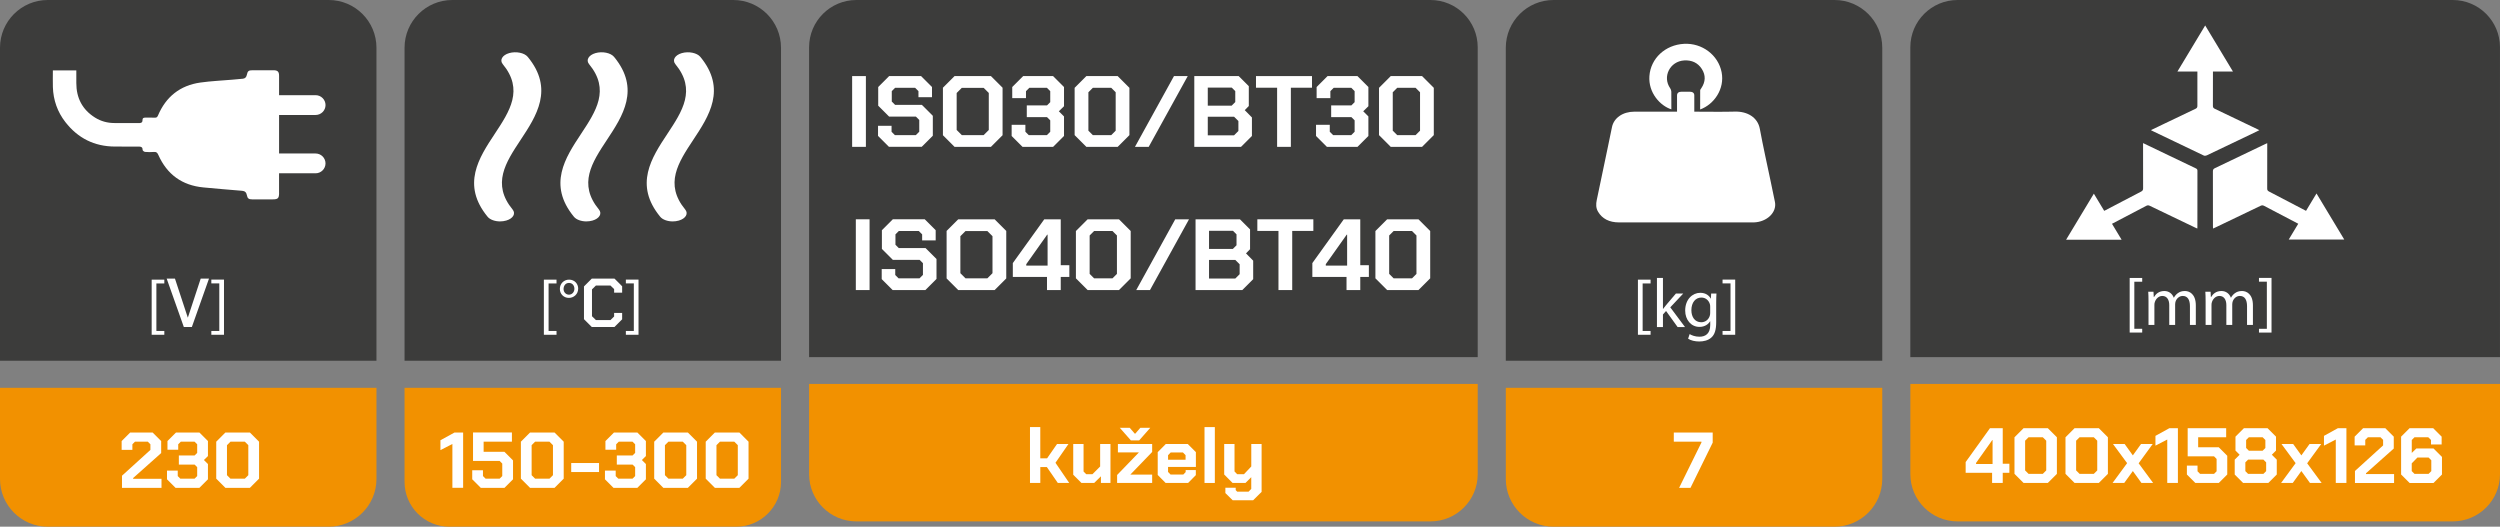
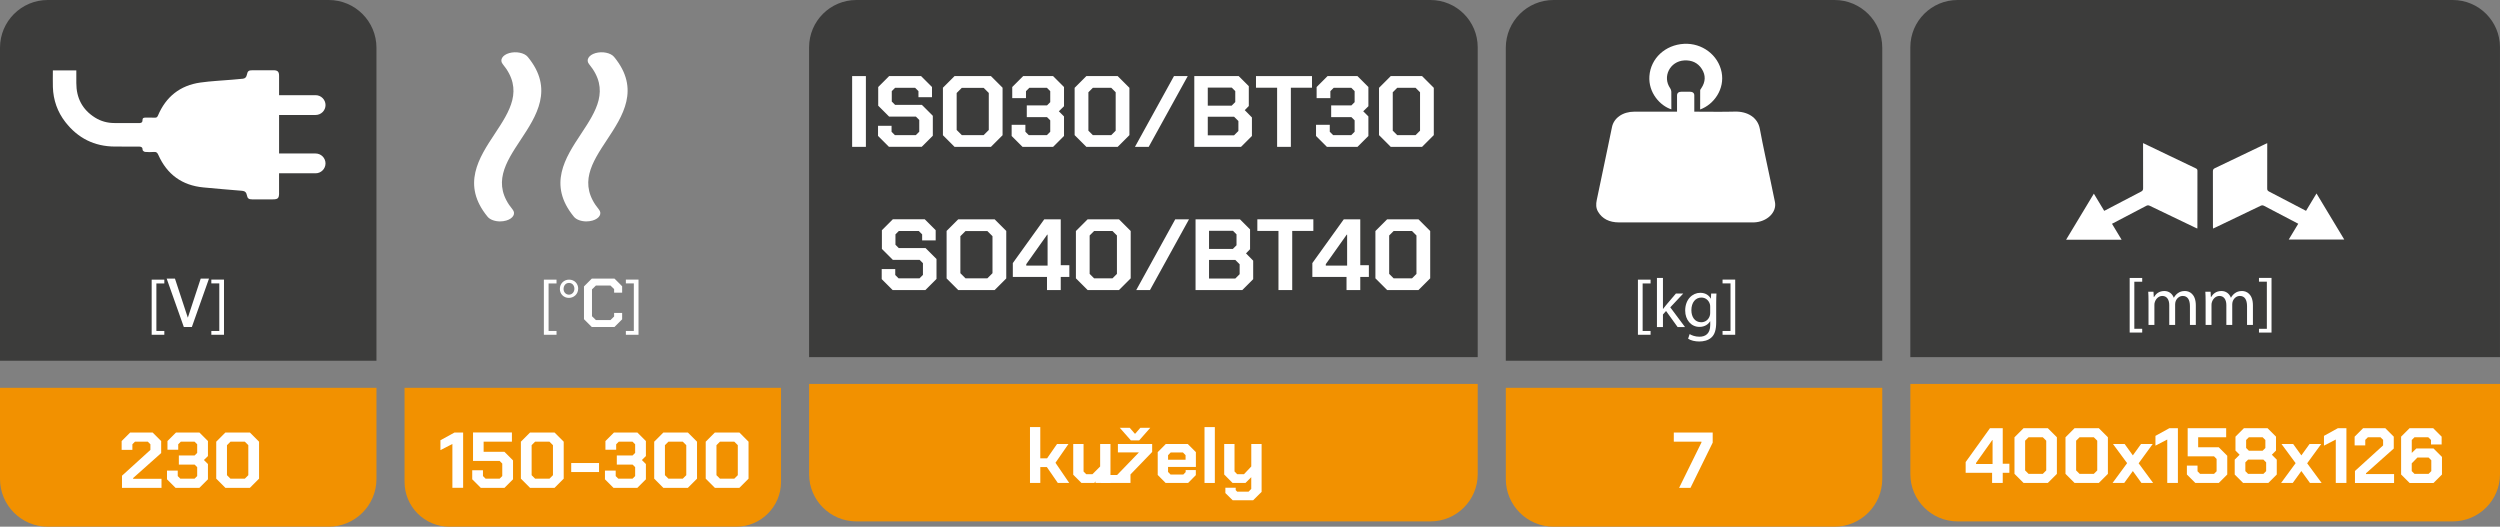
<svg xmlns="http://www.w3.org/2000/svg" id="Layer_2" viewBox="0 0 1215 255.97">
  <rect x="0" y="0" width="1215" height="255.97" fill="#808080" stroke="none" />
  <defs>
    <style>
      .cls-1 {
        fill: #fff;
      }

      .cls-2 {
        fill: #f29100;
      }

      .cls-3 {
        fill: #3c3c3b;
      }
    </style>
  </defs>
  <g id="Vrstva_1">
    <g>
      <path class="cls-3" d="M755.03,0c-12.82,0-23.21,10.39-23.21,23.21v152.11h182.96V23.21C914.78,10.39,904.39,0,891.57,0h-136.54Z" />
      <path class="cls-1" d="M862.63,98.19c-.67-3.42-1.42-6.84-2.13-10.26-1.76-8.43-3.66-16.85-5.22-25.31-1.02-5.53-5.98-8.54-12.14-8.38-6.19.17-12.38.04-18.58.04h-1.13v-.91c0-2.34,0-4.68,0-7.02,0-1.15-.77-1.76-2.18-1.78-1.33-.01-2.67-.01-4,0-1.46.01-2.2.62-2.21,1.83,0,1.44,0,2.88,0,4.31v3.56h-1.19c-6.51,0-13.02,0-19.53,0-5.65,0-10.01,3.05-10.91,7.56-.65,3.24-1.33,6.48-2.01,9.73-1.79,8.56-3.57,17.12-5.38,25.68-.41,1.94-.43,3.85.64,5.66,2.03,3.44,5.47,5.19,10.17,5.19,21.6.02,43.19,0,64.79,0,.25,0,.51,0,.76,0,6.37-.2,11.24-4.89,10.25-9.92" />
      <path class="cls-1" d="M812.28,53.15c0-2.88.03-5.73-.02-8.58-.01-.56-.22-1.19-.54-1.66-3.92-5.59-.16-13.13,6.8-13.54,3.68-.22,6.62,1.14,8.54,4.11,2.02,3.13,1.83,6.31-.23,9.4-.22.32-.53.68-.54,1.02-.04,3.07-.02,6.13-.02,9.31,6.84-2.51,12.03-10.05,10.43-18.14-1.65-8.35-9.49-14.24-18.26-13.77-9.11.49-16.21,7.04-16.83,15.66-.59,8.13,5.28,14.49,10.69,16.19" />
      <path class="cls-2" d="M731.82,188.47v44.29c0,12.82,10.39,23.21,23.21,23.21h136.54c12.82,0,23.21-10.39,23.21-23.21v-44.29h-182.96Z" />
      <g>
        <path class="cls-1" d="M796.03,162.7v-26.79h6.15v1.85h-3.86v23.09h3.86v1.85h-6.15Z" />
        <path class="cls-1" d="M808.19,150.13h.07c.4-.57.97-1.28,1.45-1.85l4.77-5.61h3.56l-6.29,6.69,7.16,9.58h-3.6l-5.61-7.8-1.51,1.68v6.12h-2.92v-23.86h2.92v15.06Z" />
        <path class="cls-1" d="M834.2,142.67c-.07,1.18-.13,2.49-.13,4.47v9.44c0,3.73-.74,6.02-2.32,7.43-1.58,1.48-3.87,1.95-5.92,1.95s-4.1-.47-5.41-1.35l.74-2.25c1.08.67,2.75,1.28,4.77,1.28,3.02,0,5.24-1.58,5.24-5.68v-1.81h-.07c-.91,1.51-2.65,2.72-5.18,2.72-4.03,0-6.92-3.43-6.92-7.93,0-5.51,3.6-8.64,7.33-8.64,2.82,0,4.37,1.48,5.08,2.82h.07l.14-2.45h2.59ZM831.15,149.08c0-.5-.03-.94-.17-1.35-.54-1.71-1.98-3.12-4.13-3.12-2.82,0-4.84,2.39-4.84,6.15,0,3.19,1.61,5.85,4.81,5.85,1.82,0,3.46-1.14,4.1-3.02.17-.5.23-1.08.23-1.58v-2.92Z" />
        <path class="cls-1" d="M843.31,135.88v26.82h-6.15v-1.85h3.87v-23.12h-3.87v-1.85h6.15Z" />
      </g>
      <path class="cls-1" d="M826.91,215v-.34h-13.44v-4.46h18.9v4.92l-10.79,21.97h-5.53l10.87-22.08Z" />
      <path class="cls-3" d="M416.2,0c-12.69,0-22.98,10.29-22.98,22.98v150.59h324.95V22.98c0-12.69-10.28-22.98-22.98-22.98h-278.99Z" />
      <path class="cls-2" d="M393.22,186.58v43.84c0,12.69,10.29,22.98,22.98,22.98h278.99c12.69,0,22.98-10.29,22.98-22.98v-43.84h-324.95Z" />
      <g>
        <path class="cls-1" d="M414.14,36.98h6.68v34.39h-6.68v-34.39Z" />
        <path class="cls-1" d="M426.72,66.06v-4.91h6.58v2.9l1.62,1.62h10.17l1.67-1.67v-5.7l-1.62-1.62h-13.02l-5.31-5.31v-9.09l5.31-5.31h15.52l5.31,5.31v4.96h-6.58v-2.95l-1.62-1.62h-9.73l-1.62,1.62v5.06l1.62,1.62h13.02l5.31,5.31v9.68l-5.4,5.4h-15.92l-5.31-5.31Z" />
        <path class="cls-1" d="M458.26,65.72v-23.09l5.65-5.65h17.69l5.65,5.65v23.09l-5.65,5.65h-17.69l-5.65-5.65ZM478.05,65.67l2.5-2.5v-17.98l-2.5-2.5h-10.61l-2.5,2.5v17.98l2.5,2.5h10.61Z" />
        <path class="cls-1" d="M491.66,66.06v-5.41h6.68v3.39l1.62,1.62h8.84l1.62-1.62v-5.55l-1.57-1.57h-9.83v-5.7h9.83l1.57-1.57v-5.35l-1.62-1.62h-8.55l-1.62,1.62v3.39h-6.68v-5.4l5.31-5.31h14.54l5.31,5.31v9.33l-2.51,2.46,2.51,2.51v9.48l-5.31,5.31h-14.84l-5.31-5.31Z" />
        <path class="cls-1" d="M522.27,65.67v-22.99l5.7-5.7h15.23l5.7,5.7v22.99l-5.7,5.7h-15.23l-5.7-5.7ZM540.06,65.67l2.16-2.16v-18.67l-2.16-2.16h-8.94l-2.16,2.16v18.67l2.16,2.16h8.94Z" />
        <path class="cls-1" d="M570.56,36.98h6.68l-18.97,34.39h-6.68l18.96-34.39Z" />
        <path class="cls-1" d="M580.44,36.98h21.57l4.91,4.91v9.63l-1.97,2.02,3.49,3.54v8.99l-5.31,5.31h-22.7v-34.39ZM598.57,51.37l1.77-1.77v-5.31l-1.72-1.72h-11.64v8.8h11.59ZM599.75,65.76l2.11-2.11v-4.82l-2.11-2.11h-12.77v9.04h12.77Z" />
        <path class="cls-1" d="M620.68,42.63h-10.27v-5.65h27.22v5.65h-10.27v28.74h-6.68v-28.74Z" />
        <path class="cls-1" d="M639.59,66.06v-5.41h6.68v3.39l1.62,1.62h8.84l1.62-1.62v-5.55l-1.57-1.57h-9.83v-5.7h9.83l1.57-1.57v-5.35l-1.62-1.62h-8.55l-1.62,1.62v3.39h-6.68v-5.4l5.31-5.31h14.54l5.31,5.31v9.33l-2.51,2.46,2.51,2.51v9.48l-5.31,5.31h-14.84l-5.31-5.31Z" />
        <path class="cls-1" d="M670.2,65.67v-22.99l5.7-5.7h15.23l5.7,5.7v22.99l-5.7,5.7h-15.23l-5.7-5.7ZM687.98,65.67l2.16-2.16v-18.67l-2.16-2.16h-8.94l-2.16,2.16v18.67l2.16,2.16h8.94Z" />
      </g>
      <g>
-         <path class="cls-1" d="M415.93,106.58h6.68v34.39h-6.68v-34.39Z" />
        <path class="cls-1" d="M428.51,135.66v-4.91h6.58v2.9l1.62,1.62h10.17l1.67-1.67v-5.7l-1.62-1.62h-13.02l-5.31-5.31v-9.09l5.31-5.31h15.52l5.31,5.31v4.96h-6.58v-2.95l-1.62-1.62h-9.73l-1.62,1.62v5.06l1.62,1.62h13.02l5.31,5.31v9.68l-5.4,5.4h-15.92l-5.31-5.31Z" />
        <path class="cls-1" d="M460.05,135.32v-23.09l5.65-5.65h17.69l5.65,5.65v23.09l-5.65,5.65h-17.69l-5.65-5.65ZM479.85,135.27l2.5-2.5v-17.98l-2.5-2.5h-10.61l-2.5,2.5v17.98l2.5,2.5h10.61Z" />
        <path class="cls-1" d="M508.83,134.58h-16.6v-6.73l15.28-21.27h8.01v22.3h4.18v5.7h-4.18v6.39h-6.68v-6.39ZM509.13,129.08v-15.04h-.2l-10.17,14.35v.69h10.37Z" />
        <path class="cls-1" d="M522.89,135.27v-22.99l5.7-5.7h15.23l5.7,5.7v22.99l-5.7,5.7h-15.23l-5.7-5.7ZM540.67,135.27l2.16-2.16v-18.67l-2.16-2.16h-8.94l-2.16,2.16v18.67l2.16,2.16h8.94Z" />
        <path class="cls-1" d="M571.18,106.58h6.68l-18.97,34.39h-6.68l18.96-34.39Z" />
        <path class="cls-1" d="M581.05,106.58h21.57l4.91,4.91v9.63l-1.97,2.02,3.49,3.54v8.99l-5.31,5.31h-22.7v-34.39ZM599.18,120.97l1.77-1.77v-5.31l-1.72-1.72h-11.64v8.8h11.59ZM600.36,135.36l2.11-2.11v-4.82l-2.11-2.11h-12.77v9.04h12.77Z" />
        <path class="cls-1" d="M621.34,112.23h-10.27v-5.65h27.22v5.65h-10.27v28.74h-6.68v-28.74Z" />
        <path class="cls-1" d="M654.4,134.58h-16.6v-6.73l15.28-21.27h8.01v22.3h4.18v5.7h-4.18v6.39h-6.68v-6.39ZM654.7,129.08v-15.04h-.2l-10.17,14.35v.69h10.37Z" />
        <path class="cls-1" d="M668.45,135.27v-22.99l5.7-5.7h15.23l5.7,5.7v22.99l-5.7,5.7h-15.23l-5.7-5.7ZM686.24,135.27l2.16-2.16v-18.67l-2.16-2.16h-8.94l-2.16,2.16v18.67l2.16,2.16h8.94Z" />
      </g>
      <g>
        <path class="cls-1" d="M500.56,207.57h5.02v15.17h3.31l4.83-6.96h5.55l-6.31,9.13,6.69,9.81h-5.55l-5.32-7.72h-3.19v7.72h-5.02v-27.15Z" />
        <path class="cls-1" d="M521.59,230.72v-14.94h5.02v13.38l1.29,1.29h3.04l3.73-3.73v-10.95h5.02v18.94h-4.64v-3.23l-3.27,3.23h-6.2l-3.99-3.99Z" />
-         <path class="cls-1" d="M542.92,230.84l10.53-10.91v-.08h-10.15v-4.07h16.65v3.88l-10.53,10.91v.08h10.53v4.07h-17.03v-3.88ZM544.21,207.91h4.83l2.47,2.85h.23l2.47-2.85h4.83l-5.4,6.12h-4.03l-5.4-6.12Z" />
+         <path class="cls-1" d="M542.92,230.84l10.53-10.91v-.08h-10.15v-4.07h16.65v3.88l-10.53,10.91v.08v4.07h-17.03v-3.88ZM544.21,207.91h4.83l2.47,2.85h.23l2.47-2.85h4.83l-5.4,6.12h-4.03l-5.4-6.12Z" />
        <path class="cls-1" d="M562.65,230.84v-11.1l3.92-3.95h10.68l3.95,3.95v7.19h-13.53v2.43l1.22,1.26h6.2l1.14-1.18v-.99h4.94v2.47l-3.76,3.8h-10.91l-3.84-3.88ZM576.19,223.42v-2.2l-1.29-1.33h-5.93l-1.29,1.33v2.2h8.52Z" />
        <path class="cls-1" d="M585.39,207.57h5.02v27.15h-5.02v-27.15Z" />
        <path class="cls-1" d="M613.14,215.78v23.27l-4.11,4.07h-9.96l-3.54-3.5v-2.58h5.02v1.14l.72.76h5.55l1.29-1.33v-5.7l-2.81,2.81h-6.27l-4.07-4.11v-14.83h5.02v13.35l1.29,1.33h3.31l3.54-3.76v-10.91h5.02Z" />
      </g>
-       <path class="cls-3" d="M219.82,0c-12.82,0-23.21,10.39-23.21,23.21v152.11h182.96V23.21C379.57,10.39,369.18,0,356.36,0h-136.54Z" />
      <path class="cls-2" d="M196.61,188.47v45.72c0,12.03,9.75,21.78,21.77,21.78h139.42c12.03,0,21.78-9.75,21.78-21.78v-45.72h-182.97Z" />
      <g>
        <path class="cls-1" d="M264.32,162.7v-26.79h6.15v1.85h-3.86v23.09h3.86v1.85h-6.15Z" />
        <path class="cls-1" d="M280.99,140.28c0,2.72-2.18,4.5-4.5,4.5-2.62,0-4.4-1.98-4.4-4.34-.03-2.59,1.98-4.54,4.47-4.54,2.75,0,4.44,2.09,4.44,4.37ZM273.89,140.45c0,1.55,1.14,2.76,2.62,2.76s2.65-1.24,2.65-2.89c0-1.24-.74-2.82-2.65-2.82-1.75,0-2.62,1.51-2.62,2.96Z" />
        <path class="cls-1" d="M283.81,155.13v-15.93l3.8-3.8h11.02l3.73,3.73v3.09h-3.9v-1.71l-1.78-1.75h-7.06l-1.92,1.88v13.04l1.92,1.88h7.06l1.78-1.75v-1.71h3.9v3.09l-3.73,3.73h-11.02l-3.8-3.8Z" />
        <path class="cls-1" d="M310.32,135.88v26.82h-6.15v-1.85h3.87v-23.12h-3.87v-1.85h6.15Z" />
      </g>
      <g>
        <path class="cls-1" d="M219.85,215.77l-5.8,2.99v-4.8l6.84-3.76h4.19v26.88h-5.22v-21.31Z" />
        <path class="cls-1" d="M229.5,232.94v-4.38h5.22v2.8l1.27,1.27h6.84l1.27-1.27v-6.07l-1.27-1.27h-12.94v-13.83h18.9v4.46h-13.75v4.92h10.1l4.19,4.19v9.18l-4.15,4.15h-11.52l-4.15-4.15Z" />
        <path class="cls-1" d="M253.15,232.63v-17.97l4.45-4.46h11.91l4.45,4.46v17.97l-4.45,4.46h-11.91l-4.45-4.46ZM267.05,232.63l1.69-1.69v-14.59l-1.69-1.69h-6.99l-1.69,1.69v14.59l1.69,1.69h6.99Z" />
        <path class="cls-1" d="M277.61,225.03h13.52v4.38h-13.52v-4.38Z" />
        <path class="cls-1" d="M294.01,232.94v-4.22h5.22v2.65l1.27,1.27h6.91l1.27-1.27v-4.34l-1.23-1.23h-7.68v-4.46h7.68l1.23-1.23v-4.19l-1.27-1.27h-6.68l-1.27,1.27v2.65h-5.22v-4.22l4.15-4.15h11.37l4.15,4.15v7.3l-1.96,1.92,1.96,1.96v7.41l-4.15,4.15h-11.6l-4.15-4.15Z" />
        <path class="cls-1" d="M317.94,232.63v-17.97l4.45-4.46h11.91l4.45,4.46v17.97l-4.45,4.46h-11.91l-4.45-4.46ZM331.84,232.63l1.69-1.69v-14.59l-1.69-1.69h-6.99l-1.69,1.69v14.59l1.69,1.69h6.99Z" />
        <path class="cls-1" d="M342.98,232.63v-17.97l4.45-4.46h11.91l4.45,4.46v17.97l-4.45,4.46h-11.91l-4.45-4.46ZM356.88,232.63l1.69-1.69v-14.59l-1.69-1.69h-6.99l-1.69,1.69v14.59l1.69,1.69h6.99Z" />
      </g>
      <path class="cls-1" d="M243.07,107.61c-2.5,0-4.9-.83-6.08-2.25-12.86-15.61-4.19-28.74,3.46-40.31,7.28-11.02,14.16-21.42,3.9-33.87-1.64-1.99-.25-4.39,3.1-5.37,3.36-.96,7.4-.15,9.04,1.84,12.87,15.61,4.19,28.74-3.46,40.32-7.28,11.01-14.15,21.42-3.9,33.86,1.64,1.99.25,4.39-3.11,5.36-.95.28-1.96.41-2.96.41" />
      <path class="cls-1" d="M285.02,107.61c-2.5,0-4.9-.83-6.08-2.25-12.86-15.61-4.19-28.74,3.46-40.31,7.28-11.02,14.16-21.42,3.9-33.87-1.64-1.99-.25-4.39,3.1-5.37,3.36-.96,7.39-.15,9.04,1.84,12.87,15.61,4.19,28.74-3.46,40.32-7.28,11.01-14.15,21.42-3.9,33.86,1.64,1.99.25,4.39-3.11,5.36-.95.28-1.96.41-2.96.41" />
-       <path class="cls-1" d="M326.96,107.61c-2.5,0-4.9-.83-6.08-2.25-12.86-15.61-4.19-28.74,3.46-40.31,7.28-11.01,14.16-21.42,3.9-33.86-1.64-1.99-.25-4.39,3.1-5.37,3.36-.97,7.4-.15,9.04,1.84,12.86,15.61,4.19,28.74-3.46,40.31-7.28,11.02-14.15,21.42-3.9,33.87,1.64,1.99.25,4.39-3.11,5.36-.95.28-1.96.41-2.96.41" />
      <path class="cls-3" d="M23.21,0C10.39,0,0,10.39,0,23.21v152.11h182.96V23.21C182.96,10.39,172.57,0,159.75,0H23.21Z" />
      <path class="cls-2" d="M0,188.47v44.29c0,12.82,10.39,23.21,23.21,23.21h136.54c12.82,0,23.21-10.39,23.21-23.21v-44.29H0Z" />
      <g>
        <path class="cls-1" d="M73.71,162.7v-26.79h6.15v1.85h-3.86v23.09h3.86v1.85h-6.15Z" />
        <path class="cls-1" d="M81,135.41h4.03l6.22,18.89h.07l6.22-18.89h4.03l-8.33,23.52h-3.9l-8.33-23.52Z" />
        <path class="cls-1" d="M108.86,135.88v26.82h-6.15v-1.85h3.87v-23.12h-3.87v-1.85h6.15Z" />
      </g>
      <g>
        <path class="cls-1" d="M59.27,231.21l13.83-12.56v-2.73l-1.27-1.27h-6.22l-1.27,1.27v2.73h-5.22v-4.3l4.15-4.15h10.91l4.15,4.15v5.84l-13.63,12.14v.38h13.79v4.38h-19.2v-5.88Z" />
        <path class="cls-1" d="M81.16,232.94v-4.22h5.22v2.65l1.27,1.27h6.91l1.27-1.27v-4.34l-1.23-1.23h-7.68v-4.46h7.68l1.23-1.23v-4.19l-1.27-1.27h-6.68l-1.27,1.27v2.65h-5.22v-4.22l4.15-4.15h11.37l4.15,4.15v7.3l-1.96,1.92,1.96,1.96v7.41l-4.15,4.15h-11.6l-4.15-4.15Z" />
        <path class="cls-1" d="M105.09,232.63v-17.97l4.45-4.46h11.91l4.45,4.46v17.97l-4.45,4.46h-11.91l-4.45-4.46ZM118.99,232.63l1.69-1.69v-14.59l-1.69-1.69h-6.99l-1.69,1.69v14.59l1.69,1.69h6.99Z" />
      </g>
      <path class="cls-1" d="M135.62,93.78v-9.56h17.77c2.64,0,4.81-2.17,4.81-4.81s-2.17-4.81-4.81-4.81h-17.76c0-6.04,0-12.69,0-18.72h17.77c2.64,0,4.81-2.17,4.81-4.81s-2.17-4.81-4.81-4.81h-17.77c0-5.17,0-8.82,0-9.45,0-1.97-.71-2.67-2.71-2.67-3.37,0-6.73,0-10.09,0-2.01,0-2.48.35-2.88,2.28-.23,1.1-.83,1.74-1.96,1.85-1.65.16-3.3.31-4.96.45-5.22.45-10.46.67-15.64,1.4-9.86,1.39-16.74,6.87-20.62,16.04-.32.74-.66,1.06-1.48,1.03-1.57-.06-3.15-.01-4.72-.02-.79,0-1.36.25-1.31,1.16.05,1.06-.47,1.4-1.28,1.47-4.11,0-8.23,0-12.34,0-3.39,0-6.59-.85-9.47-2.66-6.19-3.88-9.09-9.57-9.08-16.81,0-2,0-3.99,0-6.1h-11.4c0,2.75-.07,5.42.01,8.09.2,6.32,2.2,12.05,6.08,17.03,6.08,7.82,14.12,11.84,24.04,11.88,3.97.02,7.94.02,11.91.02.95.05,1.6.33,1.59,1.66,0,.32.75.89,1.18.92,1.44.12,2.9.14,4.34.02,1.2-.1,1.65.41,2.11,1.45,4.23,9.49,11.53,14.8,21.89,15.79,6.27.6,12.55,1.12,18.83,1.64,1.36.11,2.06.79,2.3,2.11.3,1.6.91,2.06,2.53,2.06,3.32,0,6.64,0,9.97,0,2.62,0,3.15-.53,3.16-3.12" />
      <path class="cls-3" d="M951.4,0c-12.69,0-22.98,10.29-22.98,22.98v150.59h286.57V22.98c0-12.69-10.28-22.98-22.98-22.98h-240.62Z" />
      <path class="cls-1" d="M1067.06,81.77c-4.28-2.03-8.54-4.09-12.81-6.13-4.17-2-8.34-4-12.72-6.1v1.27c0,6.91-.02,13.81.02,20.72,0,.83-.28,1.24-1.02,1.61-3.07,1.56-6.11,3.18-9.16,4.78-2.91,1.52-5.82,3.03-8.72,4.56l-5.04-8.36-13.49,22.39h26.98l-4.67-7.75c5.54-2.9,11.08-5.8,16.62-8.71.63-.33,1.11-.34,1.74-.03,7.28,3.51,14.56,7,21.85,10.49.39.19.79.36,1.24.57.02-.28.05-.41.05-.54,0-9.2,0-18.39.02-27.59,0-.69-.35-.92-.88-1.18" />
-       <path class="cls-1" d="M1098.04,63.26c-.48-.24-.78-.39-1.09-.54-6.84-3.28-13.67-6.57-20.53-9.83-.69-.33-.95-.68-.95-1.44.02-5.56.02-11.13.02-16.69h9.72l-13.49-22.39-13.49,22.39h9.7c0,5.56,0,11.11,0,16.67,0,.75-.22,1.12-.93,1.45-4.98,2.34-9.93,4.73-14.89,7.11-2.22,1.06-4.44,2.13-6.76,3.25.31.17.48.28.67.37,8.34,4.01,16.68,8.02,25.05,11.99.37.18,1.02.1,1.42-.09,8.14-3.86,16.27-7.77,24.4-11.66.35-.17.69-.36,1.15-.59" />
      <path class="cls-1" d="M1139.31,116.41l-13.49-22.39-5.09,8.45c-6.01-3.14-12.01-6.28-18.02-9.41-.65-.34-.85-.72-.85-1.41.03-6.94.02-13.87.02-20.81v-1.26c-.46.2-.75.32-1.02.46-8.13,3.9-16.26,7.81-24.4,11.68-.74.35-.99.74-.99,1.52.03,8.93.02,17.85.02,26.78,0,.32.03.64.05,1.06.5-.23.91-.41,1.31-.6,7.25-3.48,14.51-6.95,21.75-10.44.62-.3,1.1-.34,1.74,0,5.4,2.87,10.84,5.69,16.26,8.52l.35.18-4.62,7.66h26.98Z" />
      <path class="cls-2" d="M928.43,186.58v43.84c0,12.69,10.29,22.98,22.98,22.98h240.61c12.69,0,22.98-10.29,22.98-22.98v-43.84h-286.57Z" />
      <g>
        <path class="cls-1" d="M1035.02,161.63v-26.54h6.09v1.83h-3.83v22.87h3.83v1.83h-6.09Z" />
        <path class="cls-1" d="M1044.17,146.15c0-1.66-.03-3.03-.13-4.36h2.56l.13,2.6h.1c.9-1.53,2.4-2.96,5.06-2.96,2.2,0,3.86,1.33,4.56,3.23h.07c.5-.9,1.13-1.6,1.8-2.1.97-.73,2.03-1.13,3.56-1.13,2.13,0,5.29,1.4,5.29,6.99v9.49h-2.86v-9.12c0-3.1-1.13-4.96-3.5-4.96-1.67,0-2.96,1.23-3.46,2.66-.13.4-.23.93-.23,1.47v9.96h-2.86v-9.66c0-2.56-1.13-4.43-3.36-4.43-1.83,0-3.16,1.47-3.63,2.93-.17.43-.23.93-.23,1.43v9.72h-2.86v-11.75Z" />
        <path class="cls-1" d="M1071.92,146.15c0-1.66-.03-3.03-.13-4.36h2.56l.13,2.6h.1c.9-1.53,2.4-2.96,5.06-2.96,2.2,0,3.86,1.33,4.56,3.23h.07c.5-.9,1.13-1.6,1.8-2.1.97-.73,2.03-1.13,3.56-1.13,2.13,0,5.29,1.4,5.29,6.99v9.49h-2.86v-9.12c0-3.1-1.13-4.96-3.5-4.96-1.67,0-2.96,1.23-3.46,2.66-.13.4-.23.93-.23,1.47v9.96h-2.86v-9.66c0-2.56-1.13-4.43-3.36-4.43-1.83,0-3.16,1.47-3.63,2.93-.17.43-.23.93-.23,1.43v9.72h-2.86v-11.75Z" />
        <path class="cls-1" d="M1103.96,135.06v26.57h-6.1v-1.83h3.83v-22.91h-3.83v-1.83h6.1Z" />
      </g>
      <g>
        <path class="cls-1" d="M968.16,229.77h-12.85v-5.21l11.82-16.46h6.2v17.26h3.23v4.41h-3.23v4.94h-5.17v-4.94ZM968.39,225.51v-11.63h-.15l-7.87,11.1v.53h8.02Z" />
        <path class="cls-1" d="M979.04,230.3v-17.79l4.41-4.41h11.79l4.41,4.41v17.79l-4.41,4.41h-11.79l-4.41-4.41ZM992.8,230.3l1.67-1.67v-14.45l-1.67-1.67h-6.92l-1.67,1.67v14.45l1.67,1.67h6.92Z" />
        <path class="cls-1" d="M1003.83,230.3v-17.79l4.41-4.41h11.79l4.41,4.41v17.79l-4.41,4.41h-11.79l-4.41-4.41ZM1017.59,230.3l1.67-1.67v-14.45l-1.67-1.67h-6.92l-1.67,1.67v14.45l1.67,1.67h6.92Z" />
        <path class="cls-1" d="M1040.74,234.71l-4.18-5.78-4.18,5.78h-5.67l7.07-9.62-6.88-9.32h5.67l3.99,5.55,3.99-5.55h5.67l-6.84,9.39,7.03,9.54h-5.67Z" />
        <path class="cls-1" d="M1053.29,213.61l-5.74,2.97v-4.75l6.77-3.73h4.14v26.62h-5.17v-21.1Z" />
        <path class="cls-1" d="M1062.83,230.61v-4.33h5.17v2.77l1.25,1.26h6.77l1.25-1.26v-6.01l-1.25-1.26h-12.81v-13.69h18.71v4.41h-13.61v4.87h10l4.14,4.14v9.09l-4.11,4.11h-11.41l-4.11-4.11Z" />
        <path class="cls-1" d="M1086.07,230.61v-7.22l2.39-2.39-2.02-2.02v-6.77l4.11-4.11h11.48l4.11,4.11v6.77l-2.02,2.02,2.39,2.39v7.22l-4.11,4.11h-12.24l-4.11-4.11ZM1100.02,230.3l1.33-1.33v-4.26l-1.33-1.33h-7.45l-1.33,1.33v4.26l1.33,1.33h7.45ZM1099.64,219.05l1.33-1.33v-3.88l-1.33-1.33h-6.69l-1.33,1.33v3.88l1.33,1.33h6.69Z" />
        <path class="cls-1" d="M1122.64,234.71l-4.18-5.78-4.18,5.78h-5.67l7.07-9.62-6.88-9.32h5.67l3.99,5.55,3.99-5.55h5.67l-6.84,9.39,7.03,9.54h-5.67Z" />
        <path class="cls-1" d="M1135.19,213.61l-5.74,2.97v-4.75l6.76-3.73h4.15v26.62h-5.17v-21.1Z" />
        <path class="cls-1" d="M1144.5,228.9l13.69-12.43v-2.7l-1.25-1.25h-6.16l-1.26,1.25v2.7h-5.17v-4.26l4.11-4.11h10.8l4.11,4.11v5.78l-13.5,12.02v.38h13.65v4.33h-19.01v-5.82Z" />
        <path class="cls-1" d="M1166.94,230.61v-18.4l4.11-4.11h11.48l4.11,4.11v3.8h-5.17v-2.17l-1.33-1.33h-6.69l-1.33,1.33v6.28l2.24-2.17h8.33l4.11,4.11v8.55l-4.11,4.11h-11.63l-4.11-4.11ZM1180.28,230.3l1.33-1.33v-5.29l-1.33-1.33h-5.4l-2.78,2.85v3.76l1.33,1.33h6.84Z" />
      </g>
    </g>
  </g>
</svg>